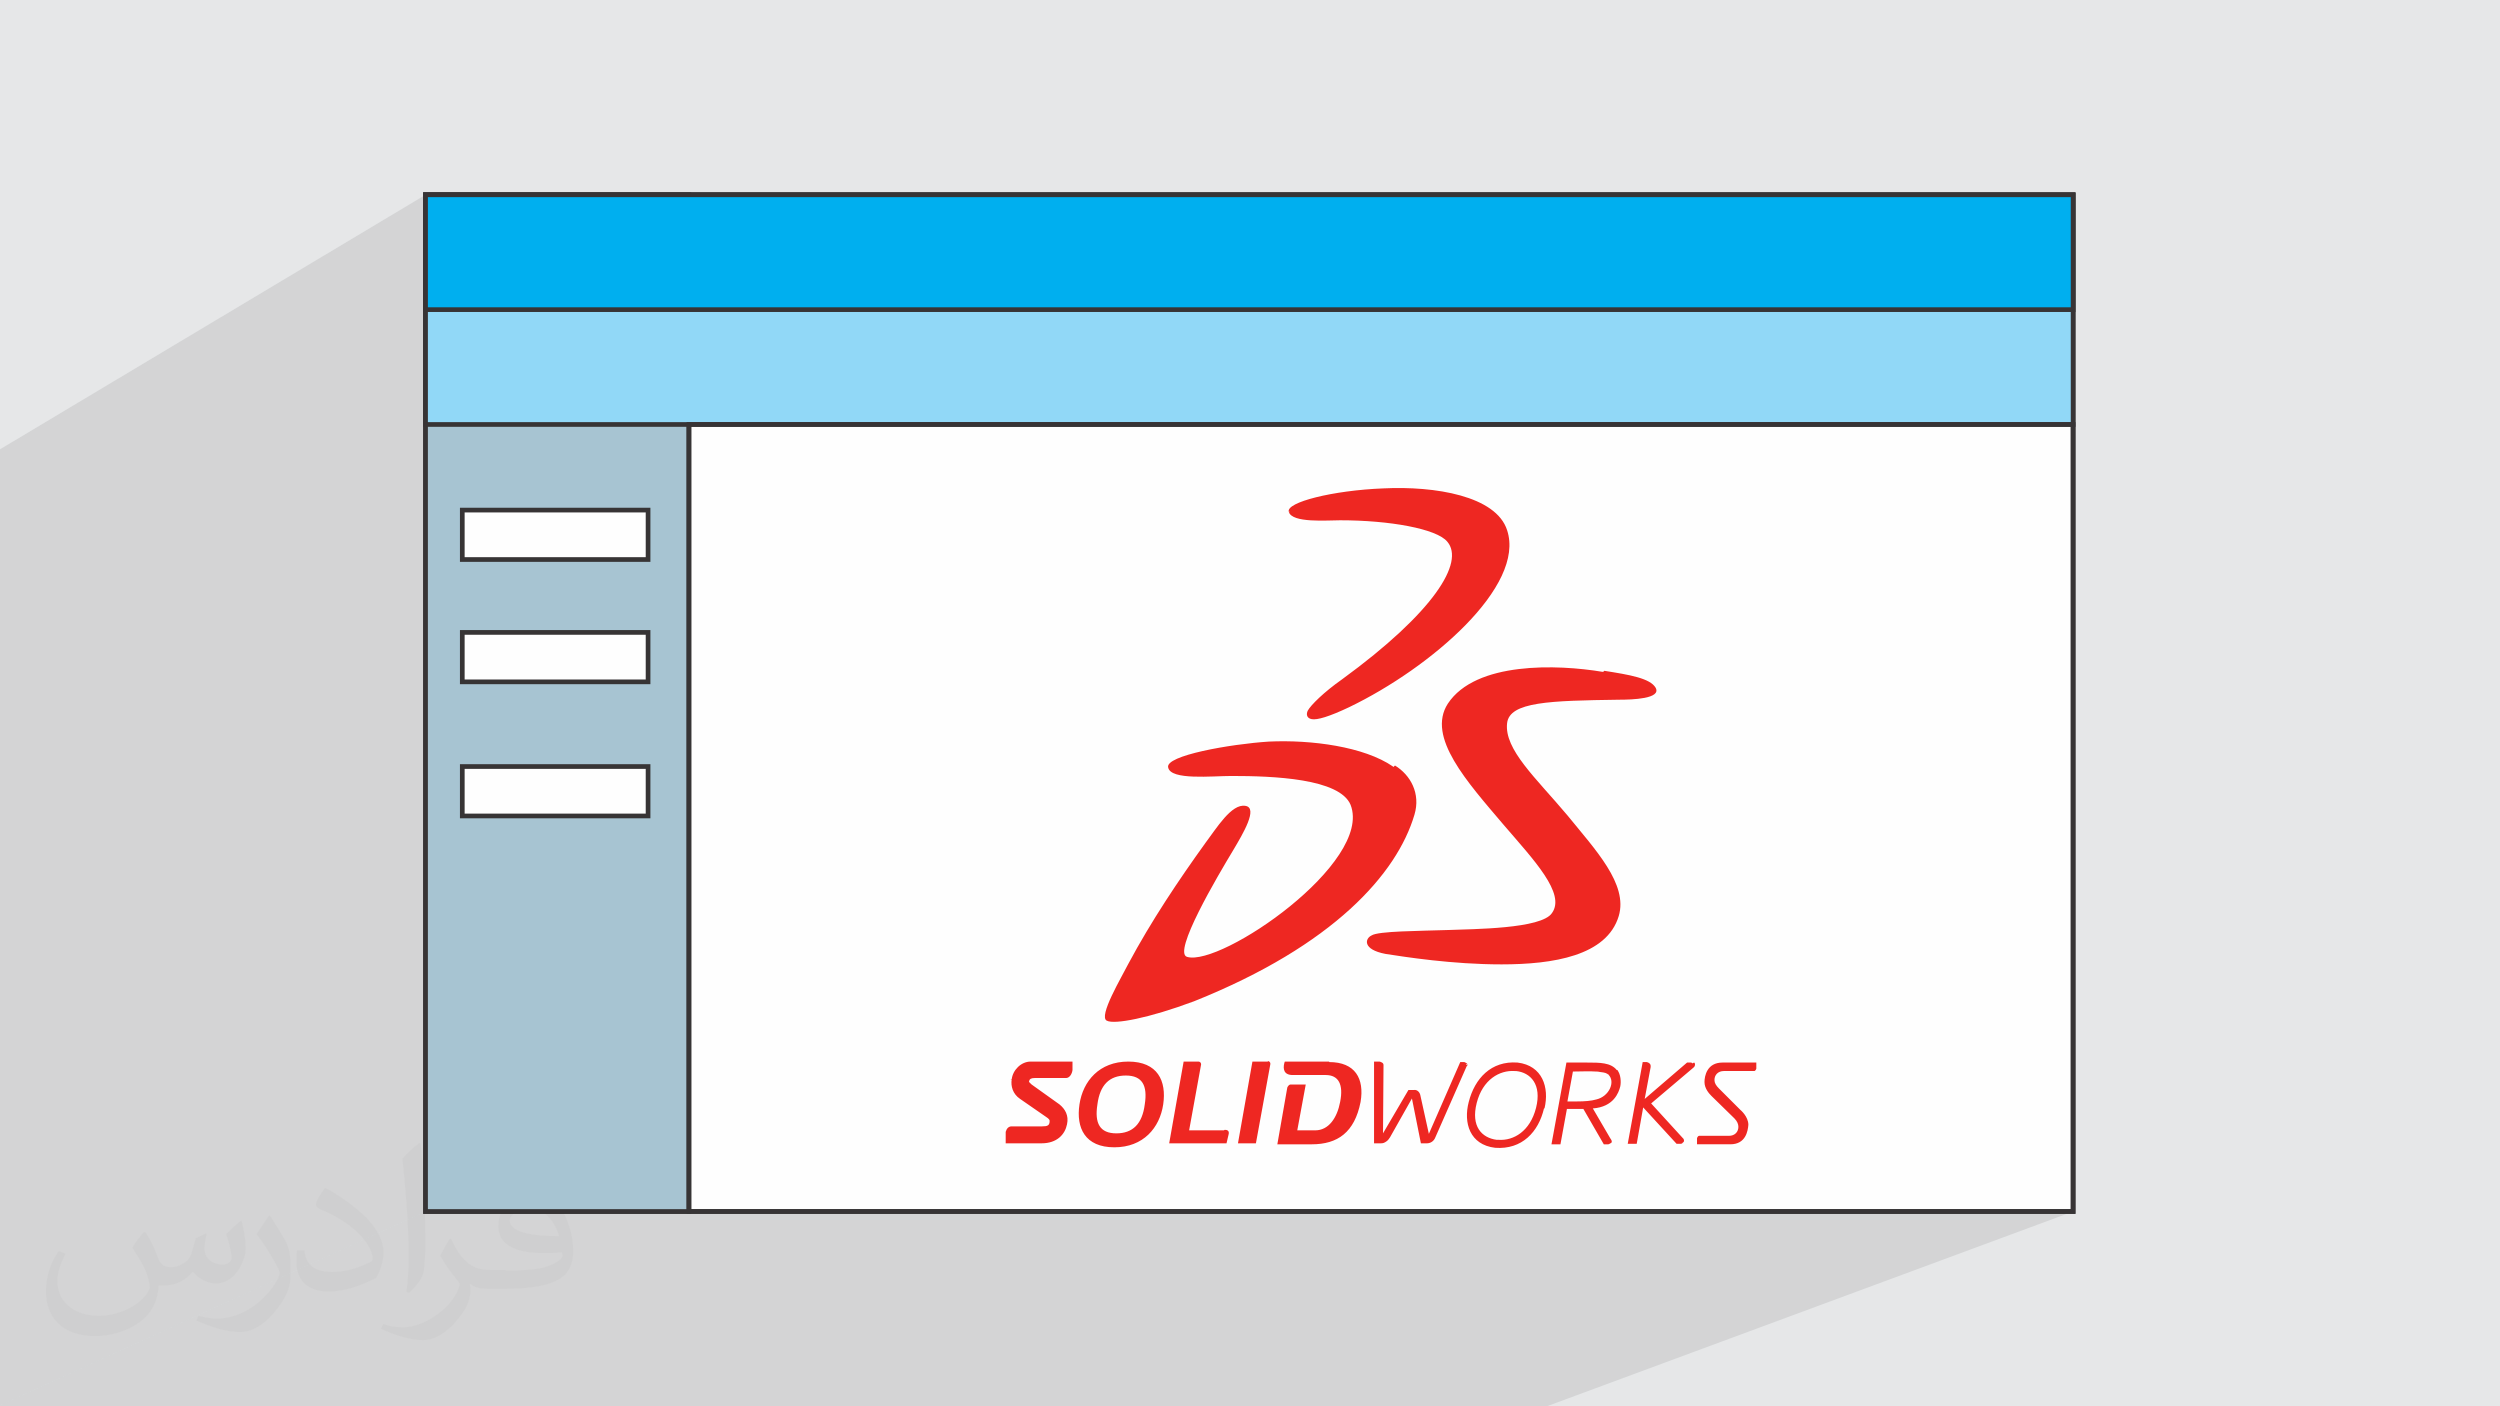
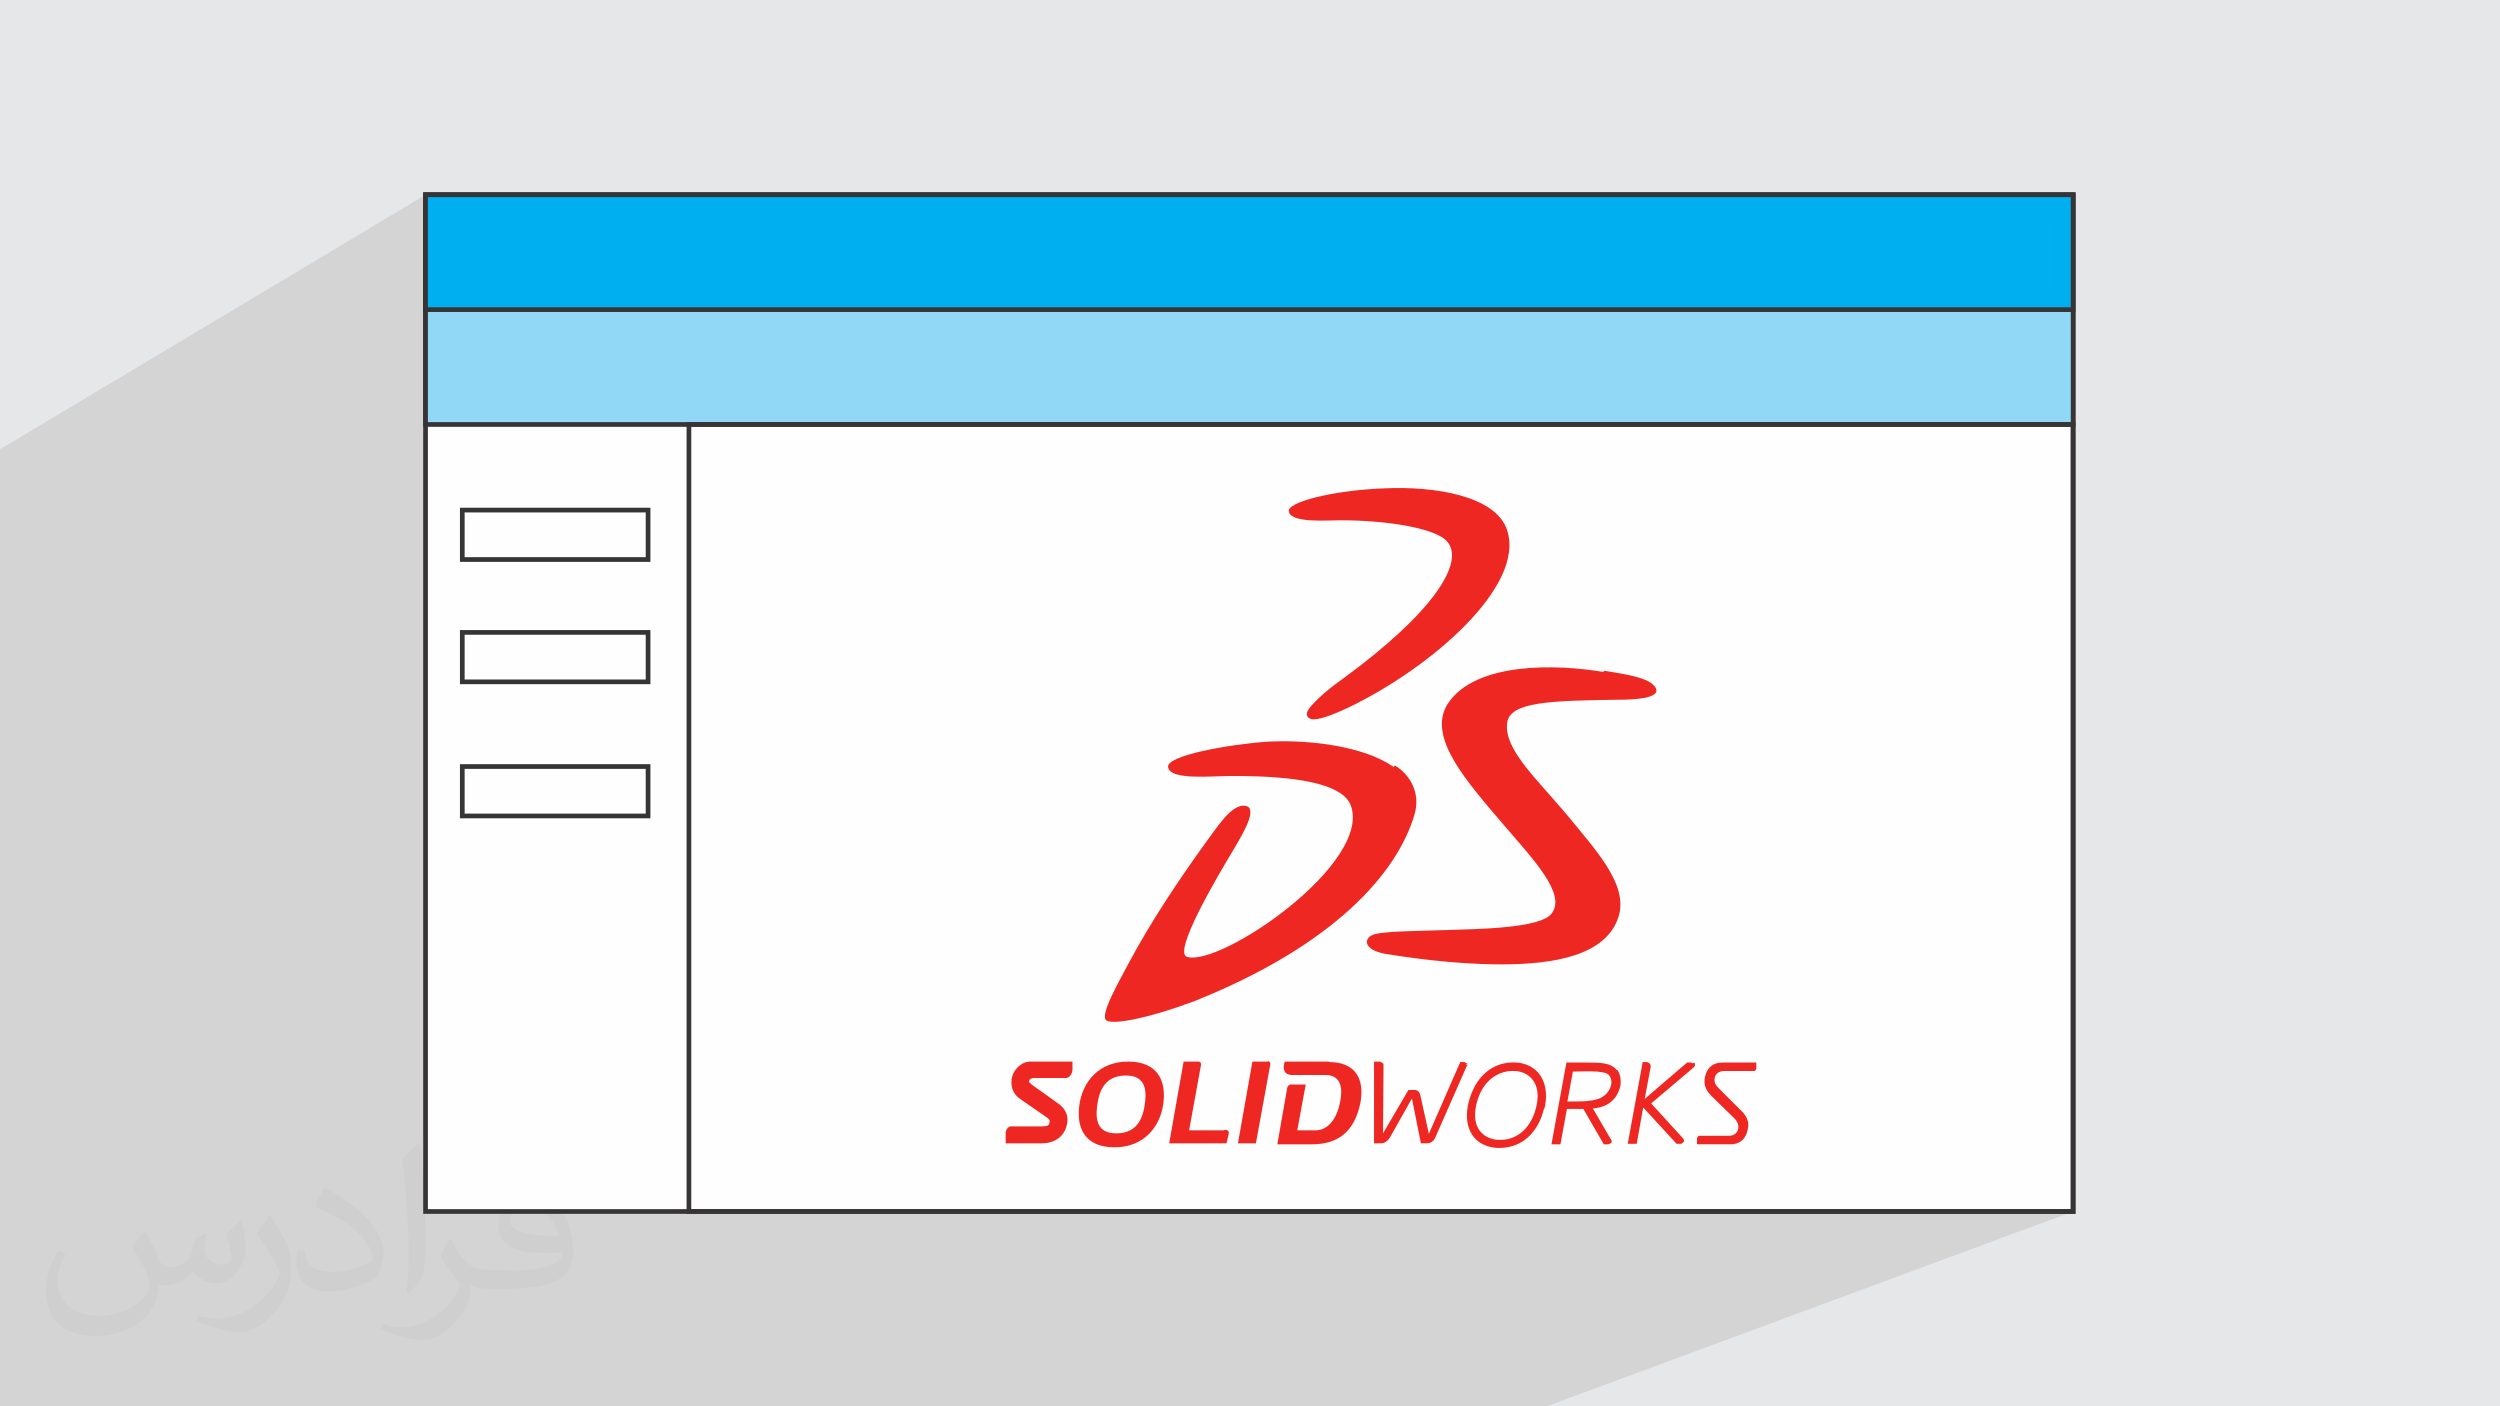
<svg xmlns="http://www.w3.org/2000/svg" xml:space="preserve" width="3.703in" height="2.083in" version="1.1" style="shape-rendering:geometricPrecision; text-rendering:geometricPrecision; image-rendering:optimizeQuality; fill-rule:evenodd; clip-rule:evenodd" viewBox="0 0 3705.33 2084.31">
  <defs>
    <style type="text/css">
   
    .str0 {stroke:#373435;stroke-width:6.95;stroke-miterlimit:2.613}
    .str1 {stroke:#373435;stroke-width:6.95;stroke-miterlimit:2.613}
    .fil8 {fill:none}
    .fil3 {fill:#FEFEFE}
    .fil4 {fill:#A7C4D2}
    .fil6 {fill:#91D8F7}
    .fil7 {fill:#00AFEF}
    .fil0 {fill:#E6E7E8}
    .fil5 {fill:#EE2722}
    .fil2 {fill:#373435;fill-opacity:0.031}
    .fil1 {fill:#373435;fill-opacity:0.102}
   
  </style>
  </defs>
  <g id="Layer_x0020_1">
    <polygon class="fil0" points="-0,0 3705.33,0 3705.33,2084.31 -0,2084.31 " />
    <g id="_2157814313936">
      <polygon class="fil1" points="2292.6,2084.31 -0,2084.31 -0,2082.95 630.71,1795.6 3072.62,1795.6 " />
      <polygon class="fil1" points="-0,2082.95 -0,665.93 630.71,288.72 630.71,1795.6 " />
    </g>
    <path class="fil2" d="M216.14 1827.15c7,11.01 12.01,21.01 16.01,32.02 3,7 5,19.01 21.01,19.01 5,0 11.01,-1 17.01,-5 7,-3 12.01,-9 14.01,-17.01l6 -21.01 15.01 -7 1 1c-2,8 -3,16.01 -3,21.01 0,18.01 15.01,24.02 27.02,24.02 7,0 13.01,-4 13.01,-10.01 0,-8 -4,-23.02 -8,-35.02 7,-7 14.01,-14.01 22.01,-20.01l1 1c4,15.01 6,30.02 6,40.03 0,10.01 -4,20.01 -8,27.02 -7,14.01 -20.01,25.02 -36.02,25.02 -12.01,0 -25.02,-6 -34.02,-17.01l-1 0c-9,11.01 -22.01,20.01 -43.03,20.01l-7 0c-1,14.01 -4,24.02 -9,33.02 -13.01,25.02 -50.03,42.03 -85.05,42.03 -49.03,0 -73.05,-28.02 -73.05,-66.04 0,-23.02 8,-45.03 19.01,-60.04l10.01 4c-7,14.01 -12.01,27.02 -12.01,40.03 0,35.02 29.02,52.03 62.04,52.03 31.02,0 68.04,-19.01 75.05,-42.03 -3,-25.02 -12.01,-36.02 -26.02,-59.04 4,-7 10.01,-15.01 17.01,-23.02l1 0 0 0 0 0 2 1 -1 -1 0 0 0 0 1.02 0.99zm564.36 -133.08c10.01,6 20.01,14.01 30.02,23.02 -6,8 -12.01,15.01 -21.01,21.01 -10.01,-8 -20.01,-15.01 -30.02,-22.01 7,-8 14.01,-15.01 20.01,-22.01l0 0 0 0 1 0 0 0 0 -0zm5 96.06c-17.01,0 -30.02,11.01 -30.02,19.01 0,17.01 33.02,23.02 73.05,23.02 -5,-20.01 -22.01,-42.03 -43.03,-42.03l0 0 0 0 0 0zm-37.02 93.06c22.01,0 41.03,-1 55.03,-4 16.01,-4 30.02,-12.01 30.02,-18.01 0,-2 0,-3 -1,-5 -9,1 -19.01,1 -29.02,1 -29.02,0 -52.03,-7 -61.04,-23.02 -2,-5 -4,-10.01 -4,-16.01 0,-16.01 7,-32.02 19.01,-42.03 10.01,-9 21.01,-14.01 33.02,-14.01 20.01,0 37.02,16.01 48.03,42.03 6,14.01 11.01,30.02 11.01,51.03 0,14.01 -4,25.02 -12.01,34.02 -16.01,15.01 -45.03,21.01 -90.06,21.01l-20.01 0 0 0 -5 0c-11.01,0 -19.01,-2 -25.02,-7l-1 0c0,3 1,5 1,7 0,10.01 -3,23.02 -10.01,33.02 -20.01,30.02 -42.03,43.03 -60.04,43.03 -19.01,0 -42.03,-7 -63.04,-17.01l4 -7c7,3 16.01,5 29.02,5 34.02,0 78.05,-33.02 84.05,-64.04 -1,-3 -4,-6 -7,-10.01 -10.01,-12.01 -16.01,-22.01 -22.01,-32.02 5,-10.01 10.01,-18.01 14.01,-25.02l2 0c14.01,29.02 28.02,46.03 57.03,46.03l5 0 0 0 21.01 0 0 0 0 0 -3 1 0 0 0 0 0 0 -0 -0zm-146.09 31.02c2,-14.01 3,-29.02 3,-43.03l0 -21.01c0,-39.03 -5,-96.06 -9,-133.08 7,-8 17.01,-17.01 25.02,-23.02l2 1c5,47.03 7,101.06 7,151.09 0,13.01 -1,26.02 -2,35.02 -1,12.01 -8,21.01 -22.01,35.02l-3 -1 0 0 0 0 -1 -1 0 0 0 0 0 0 -0 0zm-151.1 -62.04c1,18.01 10.01,33.02 41.03,33.02 20.01,0 36.02,-5 55.03,-14.01 3,-1 5,-3 5,-5 0,-12.01 -9,-27.02 -24.02,-41.03 -14.01,-13.01 -34.02,-25.02 -52.03,-32.02 -6,-3 -8,-5 -8,-8 0,-5 7,-16.01 13.01,-24.02l2 0c20.01,11.01 43.03,27.02 60.04,44.03 15.01,16.01 25.02,33.02 25.02,51.03 0,13.01 -4,26.02 -11.01,38.02 -22.01,11.01 -46.03,20.01 -70.05,20.01 -29.02,0 -48.03,-14.01 -48.03,-45.03 0,-3 0,-9 1,-16.01l10.01 0 0 0 0 0 1 -1 0 0 0 0 0 0 0 0zm-52.03 -52.03l18.01 29.02c7,11.01 13.01,22.01 13.01,41.03l0 24.02c0,19.01 -12.01,39.03 -32.02,60.04 -15.01,14.01 -29.02,20.01 -42.03,20.01 -19.01,0 -40.03,-6 -65.04,-17.01l3 -7c8,2 17.01,4 28.02,4 36.02,0 72.05,-26.02 89.06,-58.04 2,-4 3,-7 3,-9 0,-4 -2,-8 -4,-11.01 -9,-17.01 -19.01,-33.02 -30.02,-47.03 6,-9 12.01,-18.01 18.01,-27.02l1 0 0 -2 -1 0 0 0 0 0 1 -0z" />
    <g id="_2157814314272">
      <g>
        <rect class="fil3 str0" x="630.71" y="288.72" width="2441.91" height="1506.87" />
-         <rect class="fil4 str0" x="630.71" y="288.72" width="390.36" height="1506.87" />
        <g>
          <path class="fil5" d="M2374.85 995.7c-66.48,-11.08 -187.64,-15.51 -229.01,47.28 -31.77,49.5 28.81,115.98 82.74,179.51 45.06,52.45 92.34,101.94 71.66,130.76 -15.51,23.64 -117.46,23.64 -152.92,25.12 -42.85,1.48 -104.9,1.48 -114.51,8.12 -9.6,4.43 -14.04,20.69 20.68,27.33 28.81,4.43 98.25,15.51 172.12,15.51 76.09,0 155.88,-12.56 173.6,-71.66 14.04,-47.28 -34.72,-98.25 -76.09,-149.23 -46.54,-55.4 -93.82,-97.51 -89.39,-136.66 3.69,-31.77 63.53,-33.24 165.48,-34.72 20.68,0 63.53,-1.48 54.67,-17.73 -8.13,-14.04 -38.41,-19.21 -76.09,-25.12l0 0 -1.48 1.48 -0.74 0 -0.74 0 0 0zm-310.27 140.36c-42.85,-29.55 -121.16,-39.89 -183.95,-36.94 -56.89,3.69 -154.4,20.68 -149.23,38.41 3.69,19.21 65.01,12.56 93.82,12.56 62.05,0 160.31,3.69 176.56,42.84 33.24,85.7 -192.07,240.09 -242.3,225.31 -22.16,-5.91 45.06,-119.67 68.7,-158.83 14.04,-23.64 36.94,-62.05 17.73,-65.01 -20.68,-3.69 -42.84,33.24 -59.1,54.67 -39.89,55.4 -80.52,115.98 -114.5,179.51 -9.6,19.21 -45.06,78.31 -31.77,84.22 11.08,5.91 62.05,-3.69 129.28,-28.81 206.84,-82.74 300.66,-189.12 326.52,-276.29 9.6,-31.77 -5.91,-59.1 -28.81,-73.13l0 0 -1.48 1.48 -1.48 0.74 0 -0.74 0 0zm-154.4 -377.5c-4.43,-14.04 65.01,-31.77 140.36,-34.72 76.09,-3.69 166.95,11.08 183.21,62.05 27.33,82.74 -113.03,203.89 -234.18,262.25 -29.55,14.03 -47.28,19.21 -55.4,17.73 -8.13,-1.48 -8.13,-8.13 -5.91,-12.56 4.43,-8.13 23.64,-27.33 50.97,-46.54 136.66,-99.73 181.73,-173.6 155.88,-203.89 -15.51,-19.21 -85.7,-31.77 -158.83,-31.77 -19.21,0 -71.66,4.43 -76.09,-12.56l0 0 1.48 0 0 0.74 -1.48 -0.74 -0 -0zm0 0l0 0 0 0z" />
-           <path class="fil5" d="M2175.39 1579.3c0,0 0,0 0,0 0,-1.48 -0.74,-2.96 -2.22,-3.69 -1.48,-0.74 -2.21,-1.48 -2.95,-1.48 0,0 0,0 0,0l-5.91 0 -46.54 106.38 -12.56 -56.88c-0.74,-4.44 -4.43,-8.87 -9.6,-8.13l-8.13 0 -37.67 64.27 0.74 -101.21c0,0 0,0 0,0 0,-1.48 -0.74,-2.95 -2.22,-3.69 -1.48,-0.74 -2.95,-1.48 -3.69,-1.48 0,0 0,0 0,0l-8.12 0 0 121.16 10.34 0 0 0 0 0c2.95,0 5.17,-0.74 8.13,-2.95 2.21,-1.48 3.69,-3.69 5.17,-5.91l32.51 -57.62 13.29 66.49 8.87 0c5.17,0 10.34,-2.95 12.55,-8.87l46.54 -105.64c0.74,-0.74 0.74,-1.48 0.74,-2.95l0 0 -1.48 0 0 0.74 2.22 1.48 0 0zm426.99 -4.44l-49.5 0c-22.9,0 -26.59,19.95 -26.59,28.81 0,9.6 6.65,16.99 10.34,20.69l33.98 33.24c4.43,4.43 5.91,8.86 5.91,12.56 0,7.39 -5.17,13.29 -14.04,13.29 0,0 -44.32,0 -44.32,0 -1.48,0 -2.95,2.95 -2.95,3.69l0 0 0 0 0 8.86 49.5 0c22.9,0 25.86,-19.95 26.6,-28.81l0 0c0,-12.56 -11.82,-22.16 -11.82,-22.16l-31.77 -31.77c-4.43,-4.44 -6.65,-8.13 -6.65,-12.56 0,-7.39 5.17,-13.3 14.03,-13.3 0,0 44.32,0 45.06,0l0 0.74 0 -0.74c1.48,0 2.95,-2.95 2.95,-3.69 0,0 0,0 0,0l0 -8.87 0 0 -0.74 0zm-357.55 12.56c-22.16,-1.48 -47.28,12.56 -56.14,47.28 -8.86,34.72 7.39,51.71 29.55,54.67l2.95 0c22.16,1.48 46.54,-12.56 55.41,-47.28 8.86,-34.72 -8.13,-52.45 -29.55,-54.67l0 0 -0.74 0 -1.48 0zm43.59 55.41c-8.13,34.72 -32.51,61.31 -72.4,58.36l0 0c-37.67,-4.43 -47.28,-36.93 -39.15,-67.96 8.86,-34.72 33.24,-61.32 72.39,-58.36l0 0c36.94,4.44 47.28,36.94 39.89,67.97l0 0 -0.74 0zm220.88 -66.49c-0.74,-0.74 -2.22,-1.48 -2.95,-1.48 0,0 0,0 0,0l-5.91 0 -62.79 53.93 8.86 -47.28c0,-0.74 0,-0.74 0,-1.48 0,-2.22 -0.74,-2.95 -2.22,-4.43 -1.48,-0.74 -2.95,-1.48 -3.69,-1.48l-5.91 0 -22.17 121.15 13.3 0 9.6 -53.93 49.5 53.93 5.91 0c0,0 0,0 0,0 1.48,0 2.95,-0.74 2.95,-1.48 1.48,-0.74 2.22,-2.22 2.22,-2.95 0,0 0,0 0,0 0,-2.95 -2.22,-4.43 -2.22,-4.43l-46.54 -50.98 62.79 -53.19c0,0 2.22,-1.48 2.22,-4.43 0,0 0,0 0,0 0,-1.48 -0.74,-2.95 -1.48,-2.95l0 0 -0.74 0.74 -0.74 -0.74 0 1.48 0 -0zm-124.85 16.99c-2.95,-2.95 -5.91,-3.69 -12.55,-4.43 -2.95,-0.74 -4.43,-0.74 -6.65,-0.74 -6.65,-0.74 -27.33,0 -33.98,0l-8.12 44.32c4.43,0 10.34,0 14.03,0 11.08,0 21.42,-0.74 28.81,-2.96 19.21,-4.43 28.81,-26.59 17.73,-36.93l0 0 0.74 0 0 0.74 0 0 -0 0zm12.56 -7.39c5.17,5.91 5.91,17.73 4.43,24.38 -2.21,8.86 -9.6,30.29 -40.63,32.51l25.86 44.32c0,0 2.22,2.95 2.22,4.43 0,1.48 -0.74,2.95 -2.22,2.95 -0.74,0.74 -2.22,1.48 -2.95,1.48 0,0 0,0 0,0l-6.65 0 -30.29 -52.45 -24.38 0 -9.6 52.45 -13.3 0 22.17 -121.15 31.02 0c18.47,0 34.72,0 43.59,11.08l0 0 1.48 0 0 0.74 -0.74 -0.74 -0 0zm-897.56 14.04c-1.48,9.6 1.48,21.42 12.56,28.81l38.41 26.59c4.43,2.95 5.91,4.44 5.17,8.13 -0.74,4.43 -2.96,5.91 -11.08,5.91l-45.06 0c-4.43,0 -7.39,2.95 -8.86,8.13l0 16.99 53.19 0c22.9,0 34.72,-13.3 37.67,-28.07 2.95,-13.29 -2.95,-22.9 -11.08,-29.55l-41.36 -29.55c-2.96,-2.95 -4.44,-3.69 -3.69,-5.17 0.74,-2.95 2.95,-4.43 8.13,-4.43l46.54 0c5.17,0 8.86,-5.91 9.6,-11.82l0 -12.56 -62.05 0c-14.04,0 -26.6,12.56 -28.07,26.6l0 0 -0.74 0.74 -0.74 -0.74 1.48 0 0 -0zm469.84 -26.6l-65.01 0 -0.74 2.22c-2.22,8.86 -0.74,17.73 12.55,17.73l48.76 0c19.21,0 26.59,14.04 21.42,39.89 -4.43,23.64 -16.99,42.11 -36.93,42.11l-26.6 0 12.56 -67.96 -22.16 0c-2.95,0 -4.44,2.95 -5.17,4.43l-14.77 84.22 50.97 0c38.41,0 63.53,-17.73 72.39,-62.79 5.91,-34.72 -8.12,-59.1 -46.54,-59.1l0 0 0 -0.74 -0.74 0zm-155.13 101.94l-51.71 0 17.73 -97.51c0,0 0,-0.74 0,-0.74 0,-2.22 -2.22,-3.69 -3.69,-3.69 0,0 0,0 0,0l-22.16 0 -21.42 121.16 84.96 0 2.95 -12.56c1.48,-5.17 -0.74,-7.39 -5.17,-7.39l0 0 0 0 -0.74 0 -0.74 0.74 0 -0zm64.27 -101.94l-22.16 0 -21.42 121.16 26.59 0 21.42 -117.46c0,0 0,-0.74 0,-0.74 0,-2.21 -2.21,-3.69 -3.69,-3.69 0,0 0,0 0,0l0 0 0 0.74 -0.74 0zm-209.8 20.69c-24.38,0 -38.41,14.04 -42.11,42.85 -4.43,28.07 3.69,42.85 28.07,42.85 24.38,0 38.41,-14.04 42.11,-42.85 4.44,-28.07 -3.69,-42.85 -28.07,-42.85l0 0zm55.4 42.85c-5.17,34.72 -29.55,63.53 -72.4,63.53 -43.58,0 -56.88,-28.81 -51.71,-63.53 5.17,-34.72 29.55,-63.53 72.4,-63.53 43.58,0 56.88,28.81 51.71,63.53l0 0z" />
+           <path class="fil5" d="M2175.39 1579.3c0,0 0,0 0,0 0,-1.48 -0.74,-2.96 -2.22,-3.69 -1.48,-0.74 -2.21,-1.48 -2.95,-1.48 0,0 0,0 0,0l-5.91 0 -46.54 106.38 -12.56 -56.88c-0.74,-4.44 -4.43,-8.87 -9.6,-8.13l-8.13 0 -37.67 64.27 0.74 -101.21c0,0 0,0 0,0 0,-1.48 -0.74,-2.95 -2.22,-3.69 -1.48,-0.74 -2.95,-1.48 -3.69,-1.48 0,0 0,0 0,0l-8.12 0 0 121.16 10.34 0 0 0 0 0c2.95,0 5.17,-0.74 8.13,-2.95 2.21,-1.48 3.69,-3.69 5.17,-5.91l32.51 -57.62 13.29 66.49 8.87 0c5.17,0 10.34,-2.95 12.55,-8.87l46.54 -105.64c0.74,-0.74 0.74,-1.48 0.74,-2.95l0 0 -1.48 0 0 0.74 2.22 1.48 0 0zm426.99 -4.44l-49.5 0c-22.9,0 -26.59,19.95 -26.59,28.81 0,9.6 6.65,16.99 10.34,20.69l33.98 33.24c4.43,4.43 5.91,8.86 5.91,12.56 0,7.39 -5.17,13.29 -14.04,13.29 0,0 -44.32,0 -44.32,0 -1.48,0 -2.95,2.95 -2.95,3.69l0 0 0 0 0 8.86 49.5 0c22.9,0 25.86,-19.95 26.6,-28.81l0 0c0,-12.56 -11.82,-22.16 -11.82,-22.16l-31.77 -31.77c-4.43,-4.44 -6.65,-8.13 -6.65,-12.56 0,-7.39 5.17,-13.3 14.03,-13.3 0,0 44.32,0 45.06,0l0 0.74 0 -0.74c1.48,0 2.95,-2.95 2.95,-3.69 0,0 0,0 0,0l0 -8.87 0 0 -0.74 0zm-357.55 12.56c-22.16,-1.48 -47.28,12.56 -56.14,47.28 -8.86,34.72 7.39,51.71 29.55,54.67l2.95 0c22.16,1.48 46.54,-12.56 55.41,-47.28 8.86,-34.72 -8.13,-52.45 -29.55,-54.67l0 0 -0.74 0 -1.48 0zm43.59 55.41c-8.13,34.72 -32.51,61.31 -72.4,58.36l0 0c-37.67,-4.43 -47.28,-36.93 -39.15,-67.96 8.86,-34.72 33.24,-61.32 72.39,-58.36l0 0c36.94,4.44 47.28,36.94 39.89,67.97l0 0 -0.74 0zm220.88 -66.49c-0.74,-0.74 -2.22,-1.48 -2.95,-1.48 0,0 0,0 0,0l-5.91 0 -62.79 53.93 8.86 -47.28c0,-0.74 0,-0.74 0,-1.48 0,-2.22 -0.74,-2.95 -2.22,-4.43 -1.48,-0.74 -2.95,-1.48 -3.69,-1.48l-5.91 0 -22.17 121.15 13.3 0 9.6 -53.93 49.5 53.93 5.91 0c0,0 0,0 0,0 1.48,0 2.95,-0.74 2.95,-1.48 1.48,-0.74 2.22,-2.22 2.22,-2.95 0,0 0,0 0,0 0,-2.95 -2.22,-4.43 -2.22,-4.43l-46.54 -50.98 62.79 -53.19c0,0 2.22,-1.48 2.22,-4.43 0,0 0,0 0,0 0,-1.48 -0.74,-2.95 -1.48,-2.95l0 0 -0.74 0.74 -0.74 -0.74 0 1.48 0 -0m-124.85 16.99c-2.95,-2.95 -5.91,-3.69 -12.55,-4.43 -2.95,-0.74 -4.43,-0.74 -6.65,-0.74 -6.65,-0.74 -27.33,0 -33.98,0l-8.12 44.32c4.43,0 10.34,0 14.03,0 11.08,0 21.42,-0.74 28.81,-2.96 19.21,-4.43 28.81,-26.59 17.73,-36.93l0 0 0.74 0 0 0.74 0 0 -0 0zm12.56 -7.39c5.17,5.91 5.91,17.73 4.43,24.38 -2.21,8.86 -9.6,30.29 -40.63,32.51l25.86 44.32c0,0 2.22,2.95 2.22,4.43 0,1.48 -0.74,2.95 -2.22,2.95 -0.74,0.74 -2.22,1.48 -2.95,1.48 0,0 0,0 0,0l-6.65 0 -30.29 -52.45 -24.38 0 -9.6 52.45 -13.3 0 22.17 -121.15 31.02 0c18.47,0 34.72,0 43.59,11.08l0 0 1.48 0 0 0.74 -0.74 -0.74 -0 0zm-897.56 14.04c-1.48,9.6 1.48,21.42 12.56,28.81l38.41 26.59c4.43,2.95 5.91,4.44 5.17,8.13 -0.74,4.43 -2.96,5.91 -11.08,5.91l-45.06 0c-4.43,0 -7.39,2.95 -8.86,8.13l0 16.99 53.19 0c22.9,0 34.72,-13.3 37.67,-28.07 2.95,-13.29 -2.95,-22.9 -11.08,-29.55l-41.36 -29.55c-2.96,-2.95 -4.44,-3.69 -3.69,-5.17 0.74,-2.95 2.95,-4.43 8.13,-4.43l46.54 0c5.17,0 8.86,-5.91 9.6,-11.82l0 -12.56 -62.05 0c-14.04,0 -26.6,12.56 -28.07,26.6l0 0 -0.74 0.74 -0.74 -0.74 1.48 0 0 -0zm469.84 -26.6l-65.01 0 -0.74 2.22c-2.22,8.86 -0.74,17.73 12.55,17.73l48.76 0c19.21,0 26.59,14.04 21.42,39.89 -4.43,23.64 -16.99,42.11 -36.93,42.11l-26.6 0 12.56 -67.96 -22.16 0c-2.95,0 -4.44,2.95 -5.17,4.43l-14.77 84.22 50.97 0c38.41,0 63.53,-17.73 72.39,-62.79 5.91,-34.72 -8.12,-59.1 -46.54,-59.1l0 0 0 -0.74 -0.74 0zm-155.13 101.94l-51.71 0 17.73 -97.51c0,0 0,-0.74 0,-0.74 0,-2.22 -2.22,-3.69 -3.69,-3.69 0,0 0,0 0,0l-22.16 0 -21.42 121.16 84.96 0 2.95 -12.56c1.48,-5.17 -0.74,-7.39 -5.17,-7.39l0 0 0 0 -0.74 0 -0.74 0.74 0 -0zm64.27 -101.94l-22.16 0 -21.42 121.16 26.59 0 21.42 -117.46c0,0 0,-0.74 0,-0.74 0,-2.21 -2.21,-3.69 -3.69,-3.69 0,0 0,0 0,0l0 0 0 0.74 -0.74 0zm-209.8 20.69c-24.38,0 -38.41,14.04 -42.11,42.85 -4.43,28.07 3.69,42.85 28.07,42.85 24.38,0 38.41,-14.04 42.11,-42.85 4.44,-28.07 -3.69,-42.85 -28.07,-42.85l0 0zm55.4 42.85c-5.17,34.72 -29.55,63.53 -72.4,63.53 -43.58,0 -56.88,-28.81 -51.71,-63.53 5.17,-34.72 29.55,-63.53 72.4,-63.53 43.58,0 56.88,28.81 51.71,63.53l0 0z" />
        </g>
        <rect class="fil6 str0" x="630.71" y="288.72" width="2441.91" height="340.41" />
        <rect class="fil7 str0" x="630.71" y="288.72" width="2441.91" height="170.2" />
        <rect class="fil8 str0" x="1021.07" y="629.13" width="2051.55" height="1166.46" />
      </g>
      <g>
        <rect class="fil3 str1" x="685.17" y="756.02" width="275.36" height="73.26" />
        <rect class="fil3 str1" x="685.17" y="937.32" width="275.36" height="73.26" />
        <rect class="fil3 str1" x="685.17" y="1136.1" width="275.36" height="73.26" />
      </g>
    </g>
  </g>
</svg>